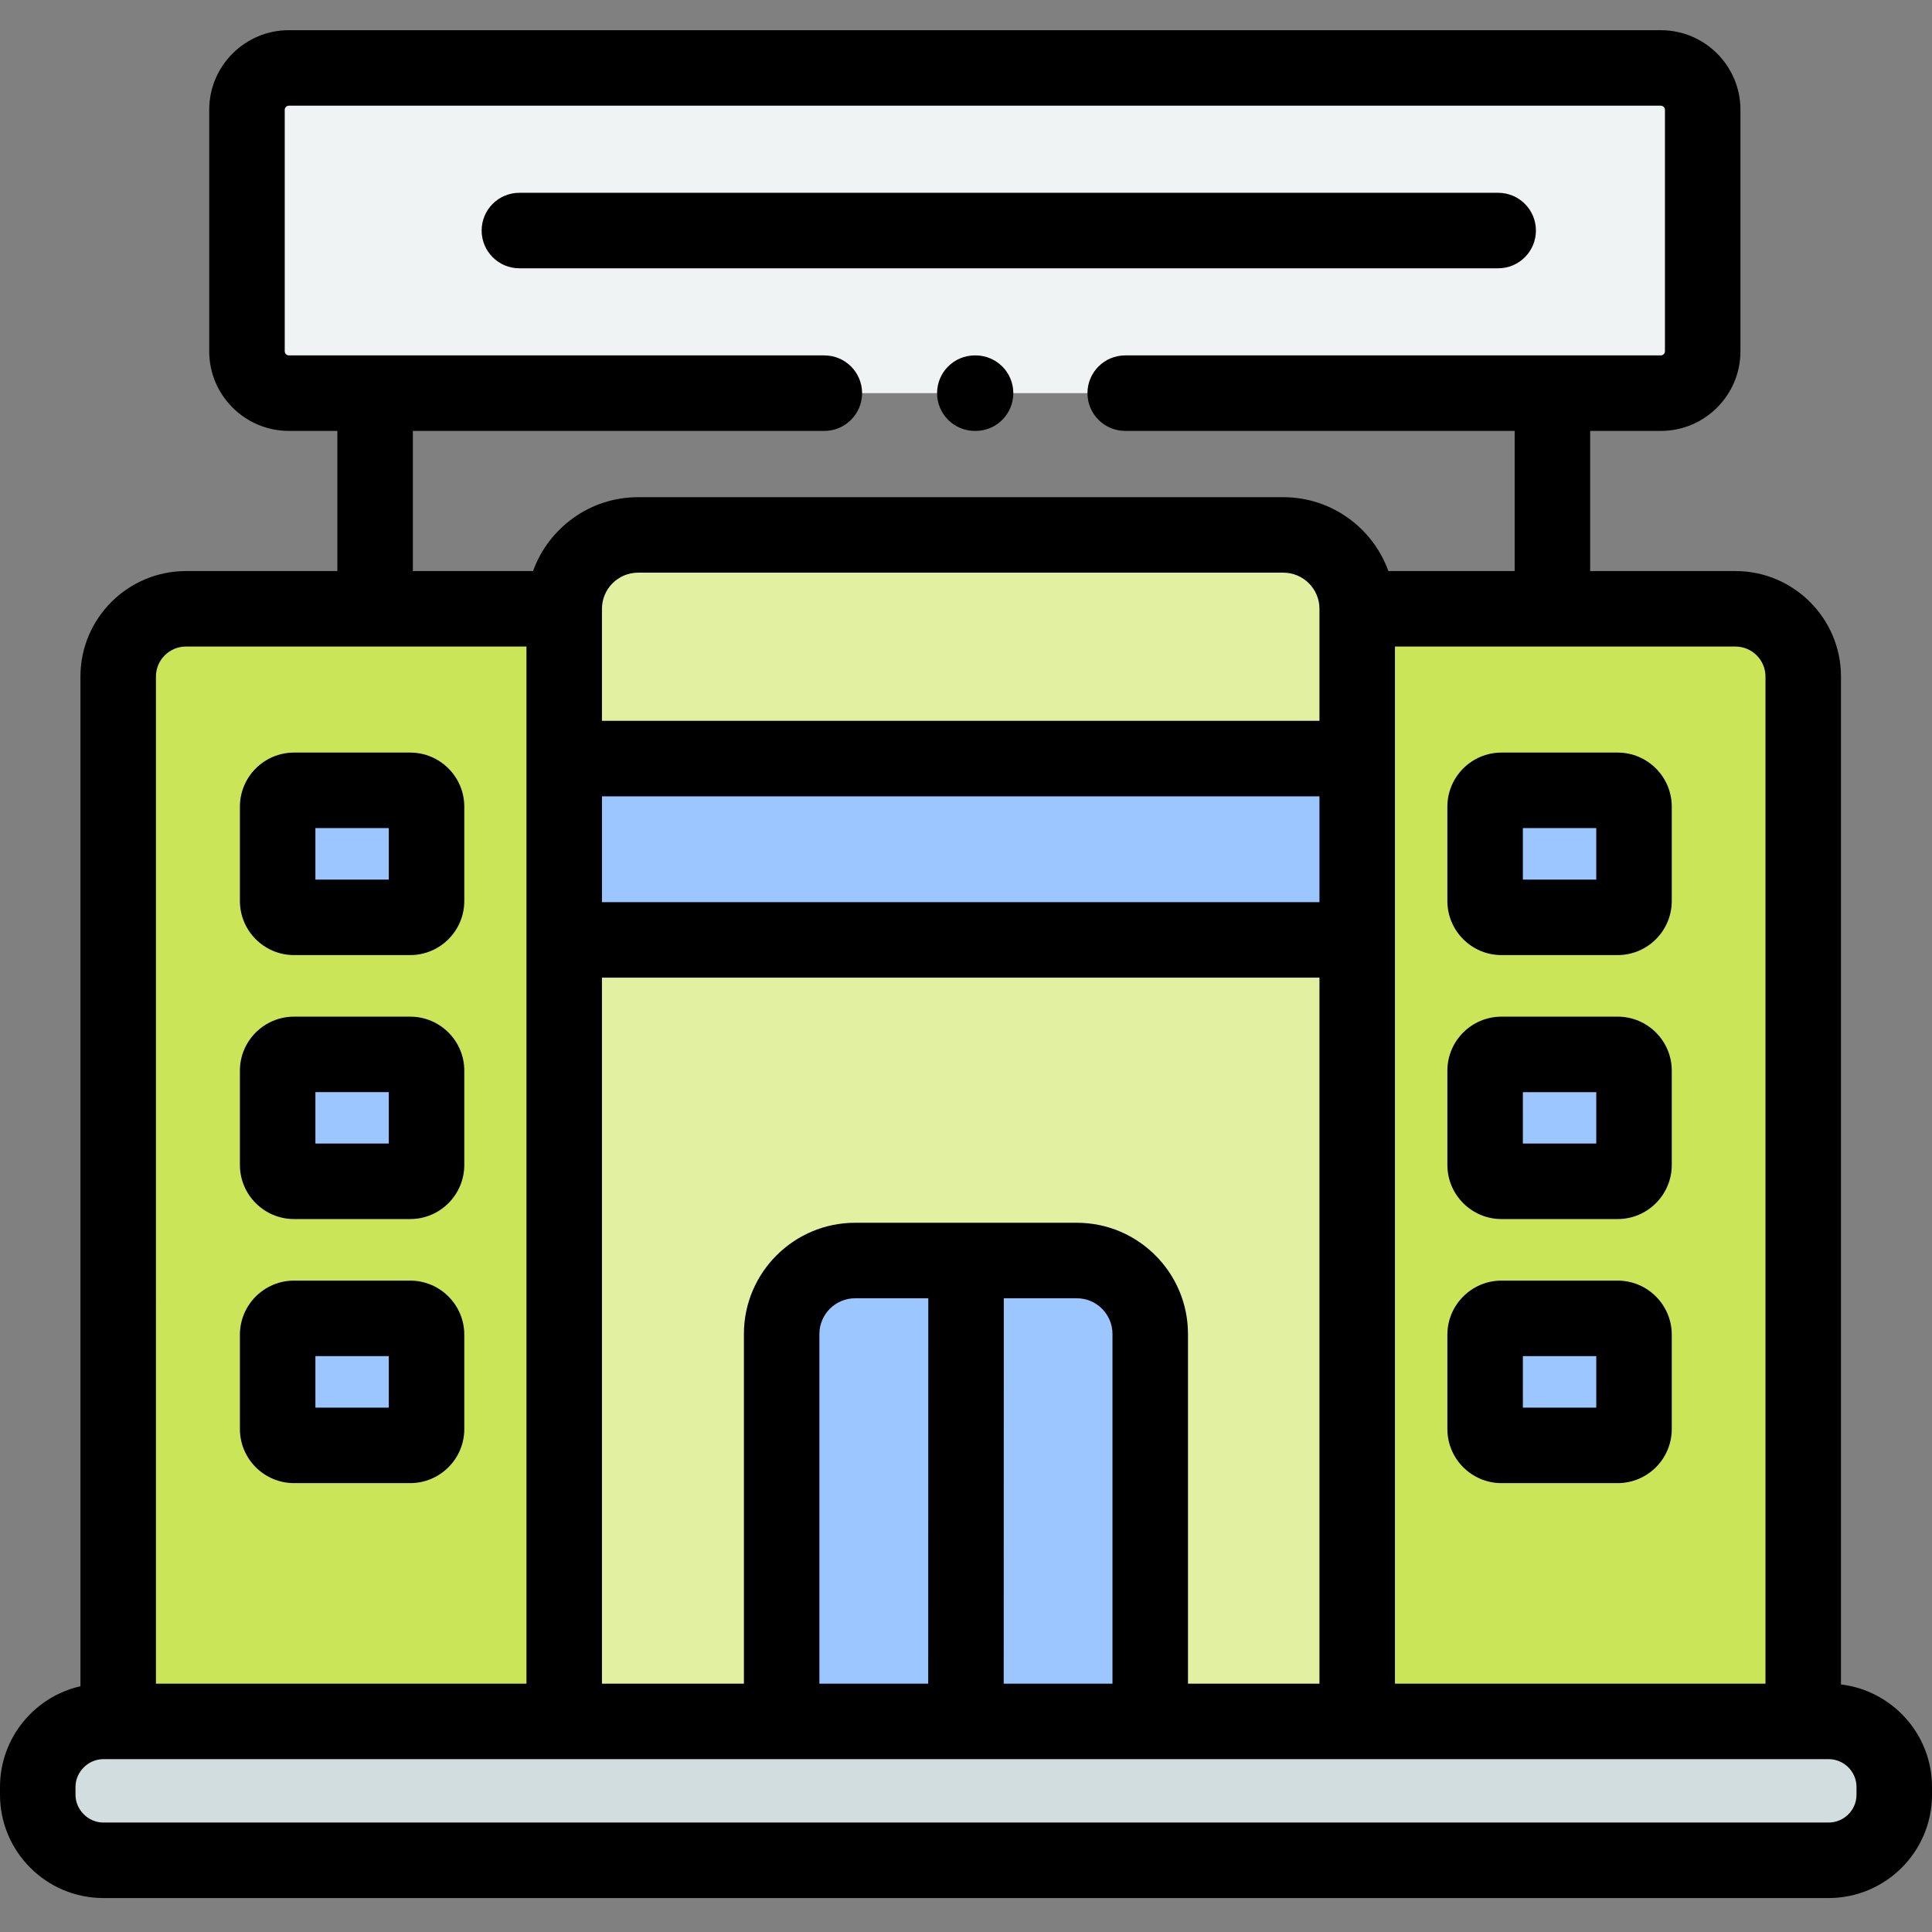
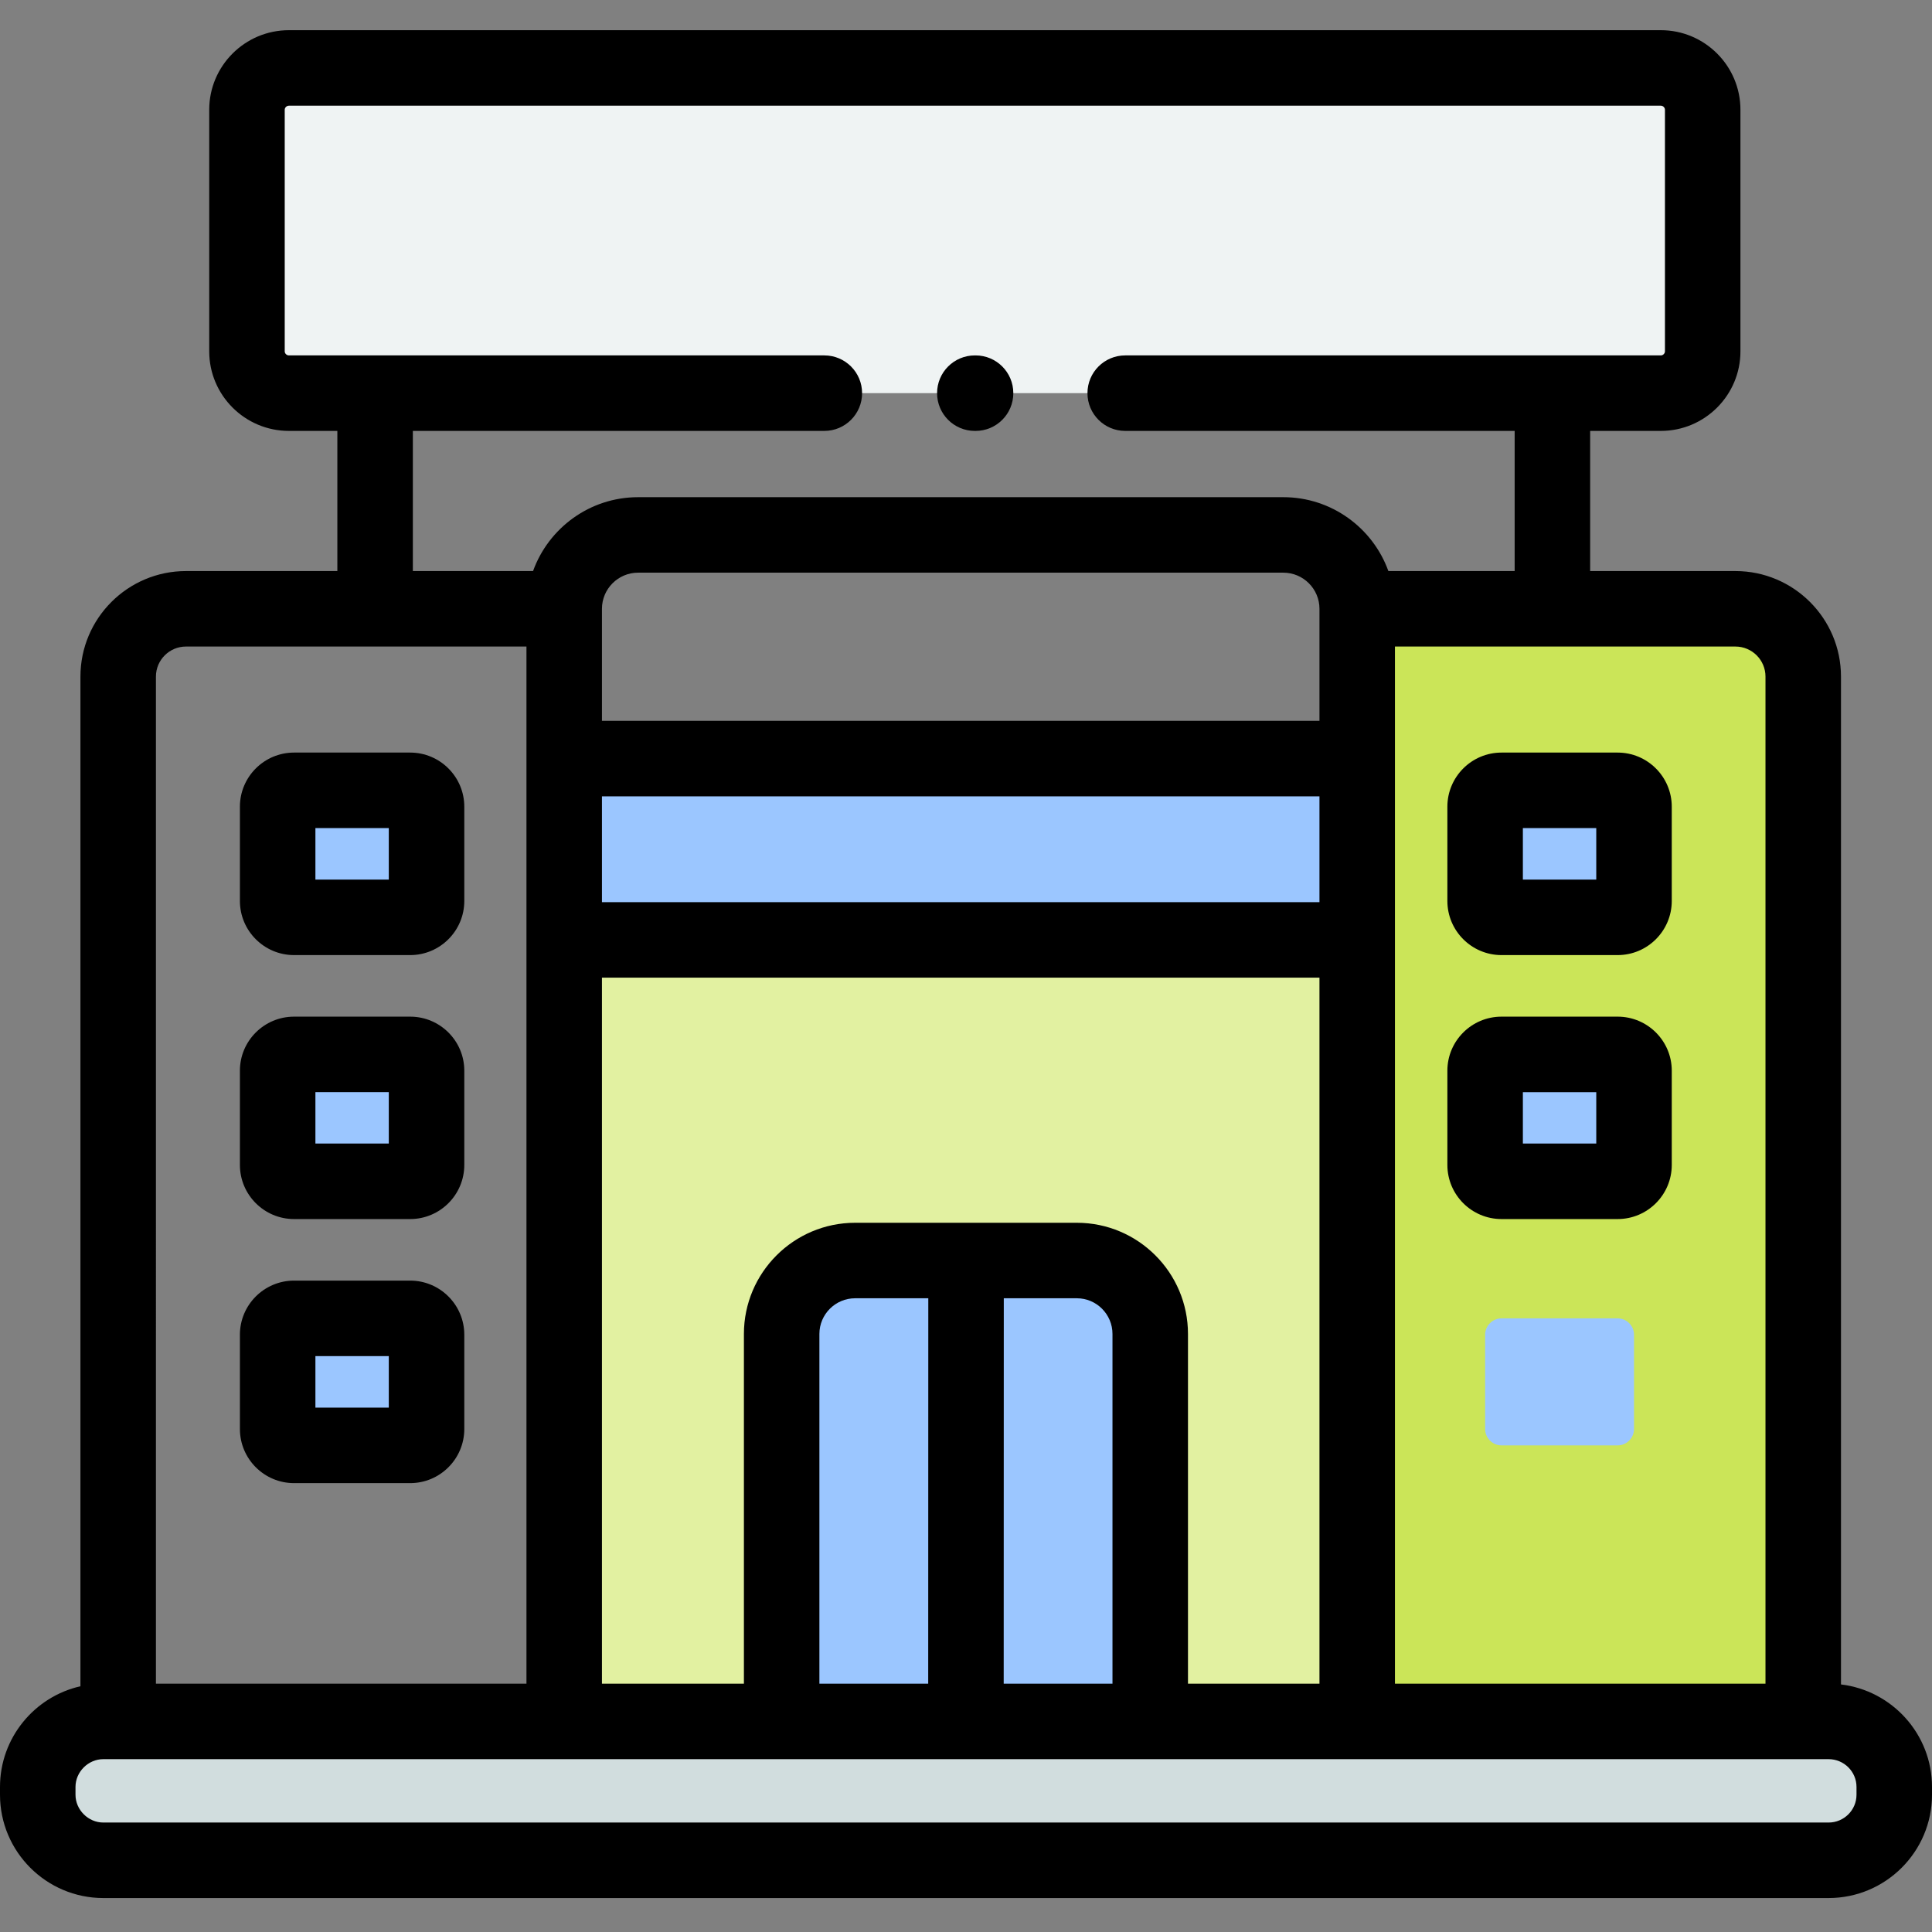
<svg xmlns="http://www.w3.org/2000/svg" height="512pt" viewBox="0 -8 512 512" width="512pt">
  <rect x="0" y="-8" width="512" height="512" fill="#808080" stroke="none" />
  <g fill-rule="evenodd">
-     <path d="m149.52 448.191v-294.855h-100.23c-9.891 0-17.969 8.074-17.969 17.965v276.891zm0 0" fill="#cbe558" />
    <path d="m149.52 241.082v207.109h210.152v-207.109zm0 0" fill="#e2f1a1" />
    <path d="m207.148 345.516v102.676h48.836l.031-122.141h-29.395c-10.715 0-19.473 8.754-19.473 19.465zm0 0" fill="#9bc6ff" />
    <path d="m256.016 326.051-.031 122.141h48.84v-102.676c0-10.711-8.73-19.465-19.445-19.465zm0 0" fill="#9bc6ff" />
    <path d="m359.676 241.082v207.109h118.199v-276.891c0-9.891-8.078-17.965-17.973-17.965h-100.227zm0 0" fill="#cbe558" />
    <path d="m393.574 345.715v24.988c0 2.379 1.957 4.336 4.336 4.336h30.785c2.379 0 4.336-1.957 4.336-4.336v-24.988c0-2.379-1.957-4.336-4.336-4.336h-30.785c-2.379 0-4.336 1.957-4.336 4.336zm0 0" fill="#9bc6ff" />
    <path d="m397.91 305.059h30.785c2.379 0 4.336-1.93 4.336-4.336v-24.988c0-2.383-1.957-4.309-4.336-4.309h-30.785c-2.379 0-4.336 1.926-4.336 4.309v24.988c0 2.41 1.957 4.336 4.336 4.336zm0 0" fill="#9bc6ff" />
    <path d="m397.91 235.105h30.785c2.379 0 4.336-1.957 4.336-4.336v-24.988c0-2.379-1.957-4.336-4.336-4.336h-30.785c-2.379 0-4.336 1.957-4.336 4.336v24.988c0 2.379 1.957 4.336 4.336 4.336zm0 0" fill="#9bc6ff" />
    <path d="m149.52 193.031h210.152v48.051h-210.152zm0 0" fill="#9bc6ff" />
-     <path d="m149.52 193.031h210.152v-39.695c0-10.766-8.812-19.578-19.586-19.578h-170.98c-10.77 0-19.586 8.812-19.586 19.578zm0 0" fill="#e2f1a1" />
    <path d="m113.039 230.77v-24.988c0-2.379-1.953-4.336-4.336-4.336h-30.781c-2.383 0-4.34 1.957-4.34 4.336v24.988c0 2.379 1.957 4.336 4.34 4.336h30.781c2.383 0 4.336-1.957 4.336-4.336zm0 0" fill="#9bc6ff" />
    <path d="m108.703 271.426h-30.781c-2.383 0-4.34 1.93-4.34 4.309v24.988c0 2.41 1.957 4.336 4.34 4.336h30.781c2.383 0 4.336-1.926 4.336-4.336v-24.988c0-2.383-1.953-4.309-4.336-4.309zm0 0" fill="#9bc6ff" />
    <path d="m108.703 341.379h-30.781c-2.383 0-4.34 1.957-4.34 4.336v24.988c0 2.379 1.957 4.336 4.34 4.336h30.781c2.383 0 4.336-1.957 4.336-4.336v-24.988c0-2.379-1.953-4.336-4.336-4.336zm0 0" fill="#9bc6ff" />
    <path d="m109.41 96.191h330.734c6.094 0 11.086-4.988 11.086-11.078v-64.031c0-6.09-4.992-11.078-11.086-11.078h-363.586c-6.121 0-11.109 4.988-11.109 11.078v64.031c0 6.09 4.988 11.078 11.109 11.078zm0 0" fill="#eff3f3" />
    <path d="m304.824 448.191h-277.445c-9.551 0-17.375 7.82-17.375 17.371v2.066c0 9.547 7.824 17.367 17.375 17.367h457.215c9.582 0 17.402-7.82 17.402-17.367v-2.066c0-9.551-7.82-17.371-17.402-17.371zm0 0" fill="#d1ddde" />
  </g>
  <path d="m108.703 245.109h-30.781c-7.91 0-14.344-6.434-14.344-14.34v-24.988c0-7.906 6.434-14.34 14.344-14.34h30.781c7.906 0 14.34 6.434 14.34 14.34v24.988c0 7.906-6.434 14.34-14.34 14.34zm-25.117-20.008h19.449v-13.652h-19.449zm25.117-13.652h.012zm0 0" />
  <path d="m108.703 315.062h-30.781c-7.91 0-14.344-6.434-14.344-14.34v-24.988c0-7.891 6.434-14.312 14.344-14.312h30.781c7.906 0 14.34 6.422 14.34 14.312v24.988c0 7.906-6.434 14.34-14.34 14.34zm-25.117-20.008h19.449v-13.625h-19.449zm25.117-13.625h.012zm0 0" />
  <path d="m108.703 385.043h-30.781c-7.91 0-14.344-6.434-14.344-14.34v-24.988c0-7.906 6.434-14.34 14.344-14.34h30.781c7.906 0 14.34 6.434 14.34 14.34v24.988c0 7.906-6.434 14.34-14.34 14.34zm-25.117-20.008h19.449v-13.652h-19.449zm25.117-13.652h.012zm0 0" />
  <path d="m487.879 438.395v-267.094c0-15.422-12.551-27.965-27.977-27.965h-38.496v-37.141h18.738c11.629 0 21.09-9.457 21.09-21.082v-64.031c0-11.625-9.461-21.082-21.09-21.082h-363.586c-11.645 0-21.113 9.457-21.113 21.082v64.031c0 11.625 9.469 21.082 21.113 21.082h12.844v37.141h-40.113c-15.426 0-27.973 12.543-27.973 27.965v267.574c-12.188 2.766-21.316 13.676-21.316 26.684v2.07c0 15.094 12.281 27.371 27.379 27.371h457.215c15.109 0 27.406-12.277 27.406-27.371v-2.07c0-13.98-10.555-25.539-24.121-27.164zm-20.008-267.094v266.887h-98.195v-274.848h90.227c4.395 0 7.969 3.57 7.969 7.961zm-153.043 266.887v-92.672c0-16.25-13.211-29.469-29.449-29.469h-58.758c-16.254 0-29.477 13.223-29.477 29.469v92.672h-37.621v-187.102h190.148v187.102zm-97.68 0v-92.672c0-5.215 4.25-9.461 9.473-9.461h19.387l-.023 102.133zm48.867-102.133h19.363c5.207 0 9.441 4.246 9.441 9.461v92.672h-28.828zm-106.492-133.02h190.148v28.043h-190.148zm190.145-20.008h-190.145v-29.691c0-5.277 4.301-9.574 9.582-9.574h170.98c5.285 0 9.586 4.297 9.586 9.574v29.691zm-240.258-76.832h109.047c5.523 0 10.004-4.48 10.004-10.004 0-5.527-4.48-10.004-10.004-10.004h-141.898c-.59 0-1.105-.504-1.105-1.074v-64.031c0-.57.516-1.074 1.105-1.074h363.59c.562 0 1.078.512 1.078 1.074v64.031c0 .562-.516 1.074-1.078 1.074h-141.957c-5.523 0-10.004 4.477-10.004 10.004 0 5.523 4.48 10.004 10.004 10.004h103.207v37.141h-33.465c-4.113-11.406-15.043-19.578-27.848-19.578h-170.98c-12.805 0-23.73 8.172-27.844 19.578h-31.852zm-68.086 65.105c0-4.391 3.574-7.961 7.965-7.961h90.227v274.848h-98.191zm450.668 296.328c0 4.059-3.32 7.363-7.398 7.363h-457.215c-3.996 0-7.371-3.371-7.371-7.363v-2.07c0-3.992 3.375-7.363 7.371-7.363h457.215c4.082 0 7.398 3.305 7.398 7.363zm0 0" />
  <path d="m383.57 205.781v24.988c0 7.906 6.434 14.34 14.34 14.34h30.785c7.906 0 14.34-6.434 14.34-14.34v-24.988c0-7.906-6.434-14.34-14.34-14.34h-30.785c-7.906 0-14.34 6.434-14.34 14.34zm20.008 5.668h19.449v13.652h-19.449zm0 0" />
  <path d="m428.695 261.422h-30.785c-7.906 0-14.34 6.422-14.34 14.312v24.988c0 7.906 6.434 14.34 14.34 14.34h30.785c7.906 0 14.34-6.434 14.34-14.34v-24.988c0-7.891-6.434-14.312-14.34-14.312zm-5.668 33.633h-19.449v-13.625h19.449zm0 0" />
-   <path d="m428.695 331.375h-30.785c-7.906 0-14.34 6.434-14.34 14.34v24.988c0 7.906 6.434 14.34 14.34 14.34h30.785c7.906 0 14.34-6.434 14.34-14.34v-24.988c0-7.906-6.434-14.34-14.34-14.34zm-5.668 33.66h-19.449v-13.652h19.449zm0 0" />
-   <path d="m407.035 53.098c0-5.527-4.477-10.004-10.004-10.004h-259.387c-5.527 0-10.004 4.477-10.004 10.004 0 5.523 4.477 10.004 10.004 10.004h259.387c5.527 0 10.004-4.48 10.004-10.004zm0 0" />
  <path d="m258.535 86.188h-.195c-5.527 0-10.004 4.477-10.004 10.004 0 5.523 4.477 10.004 10.004 10.004h.195c5.527 0 10.004-4.48 10.004-10.004 0-5.527-4.477-10.004-10.004-10.004zm0 0" />
</svg>